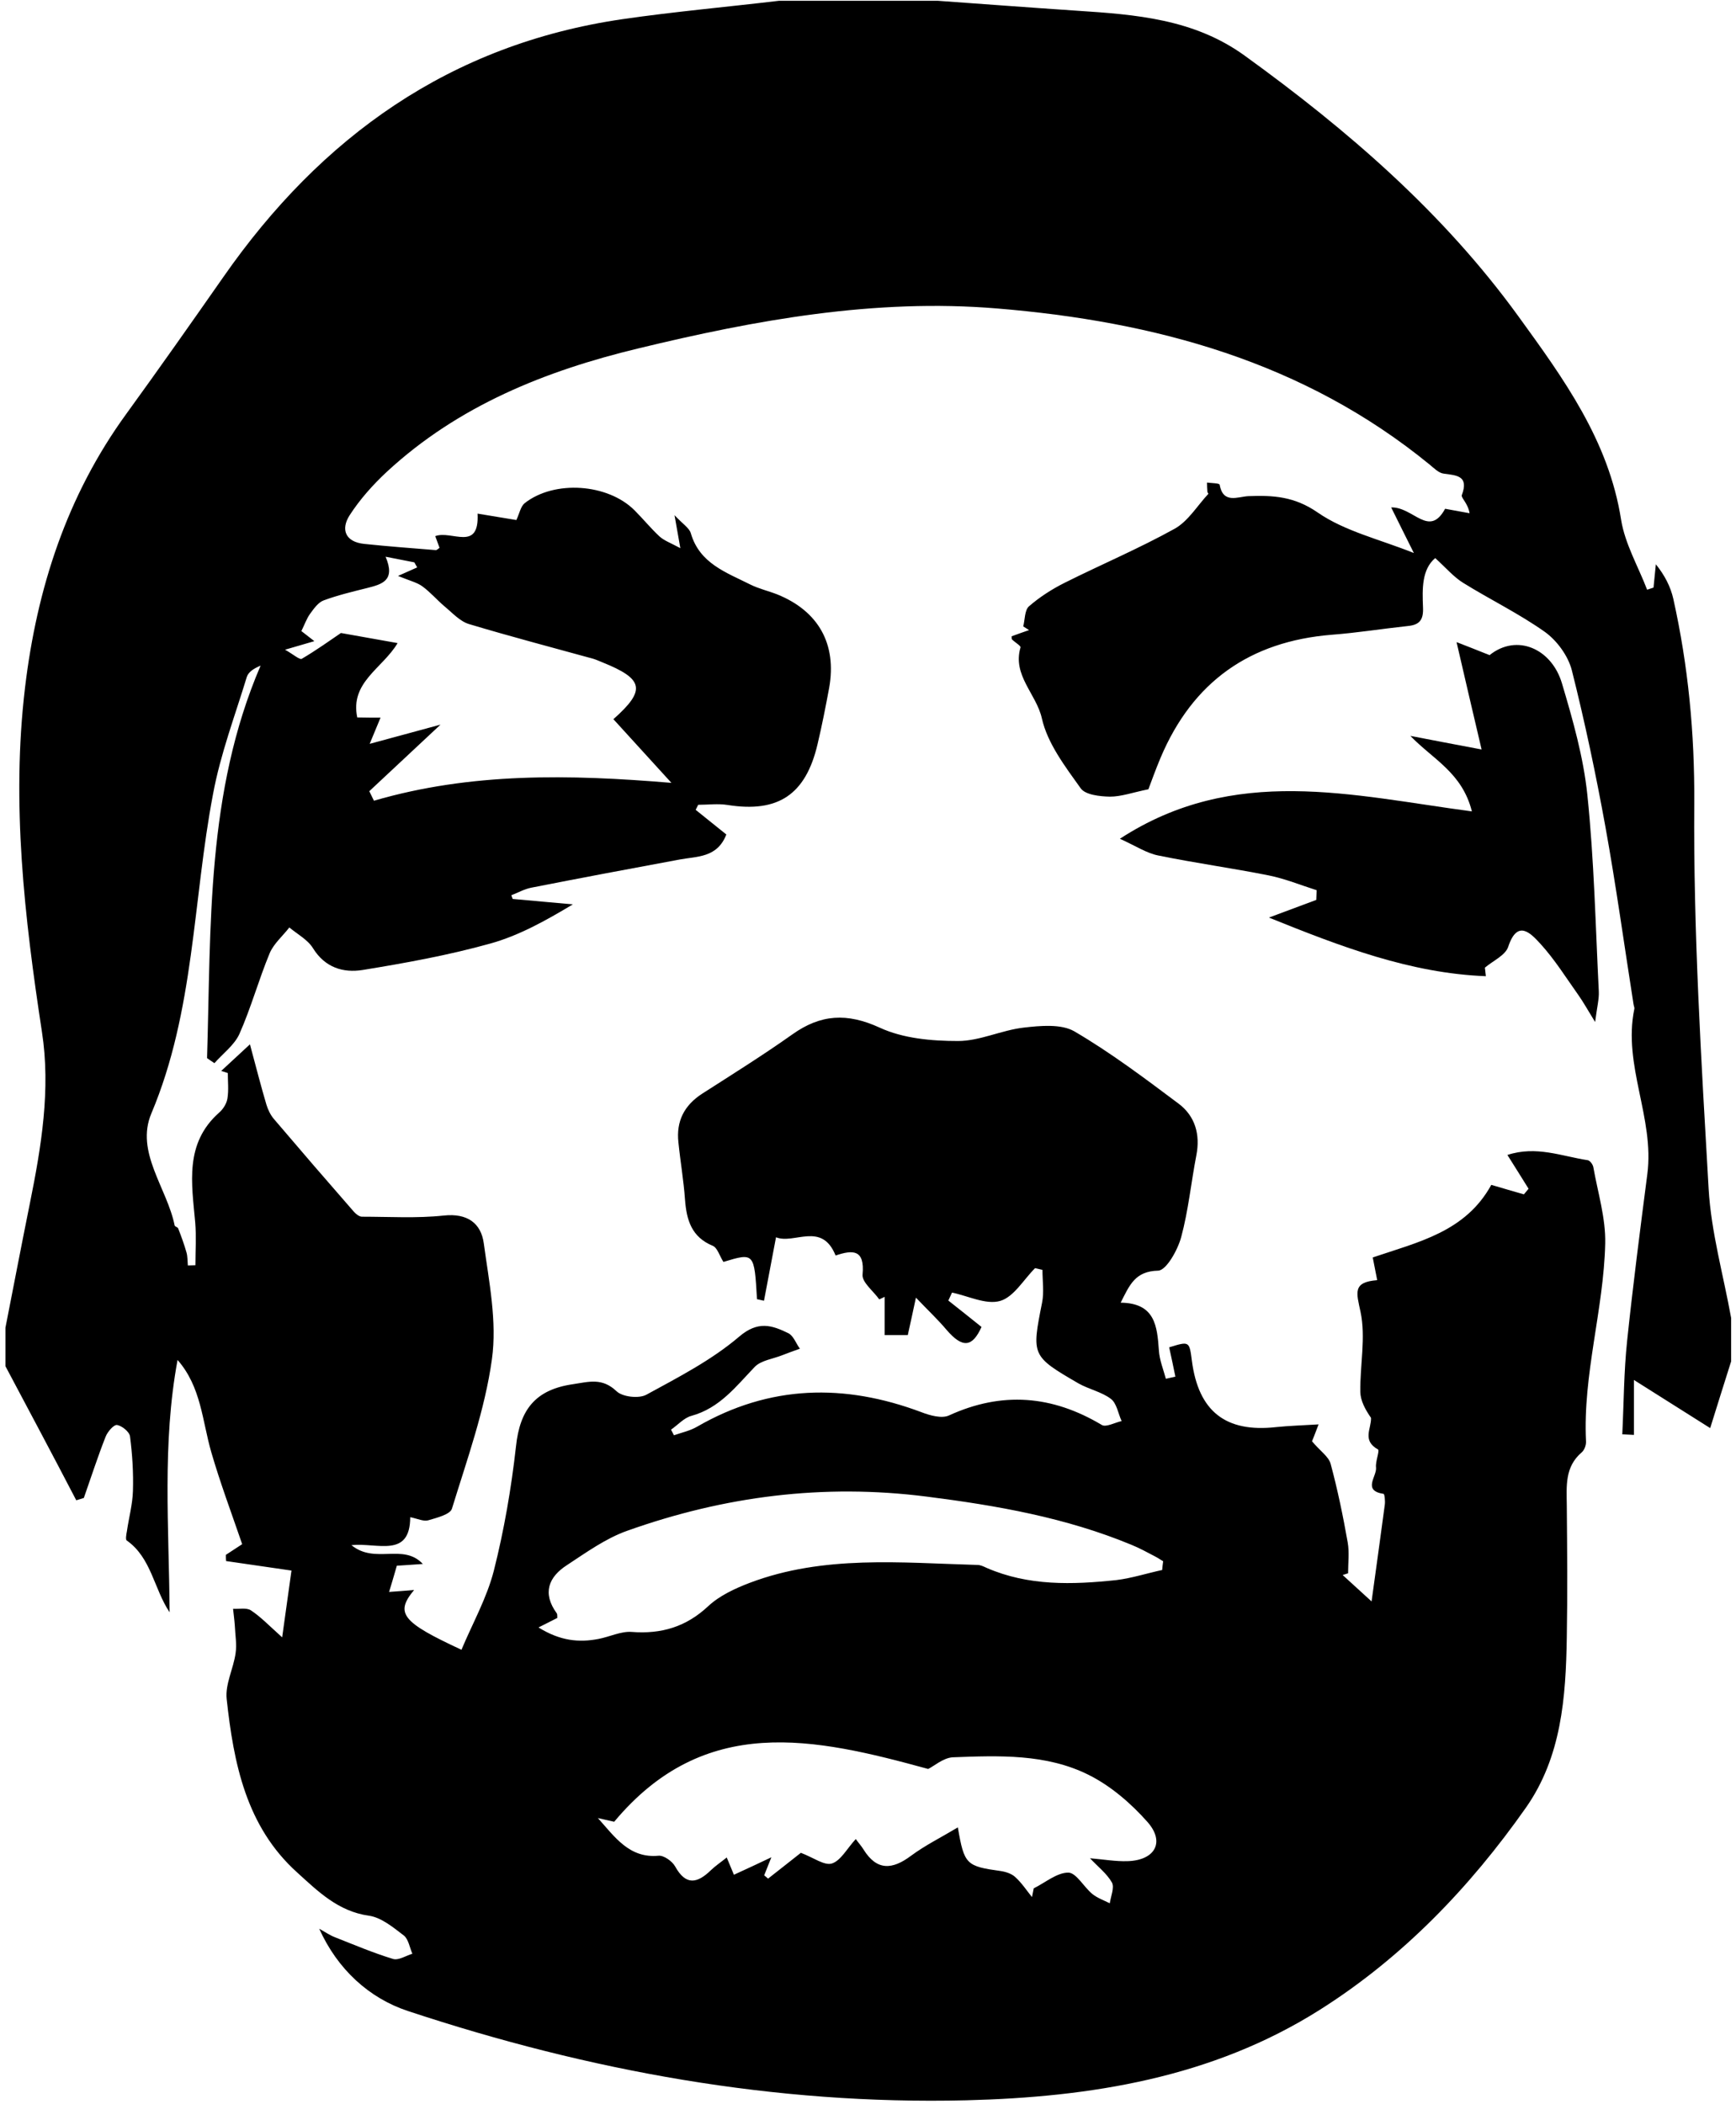
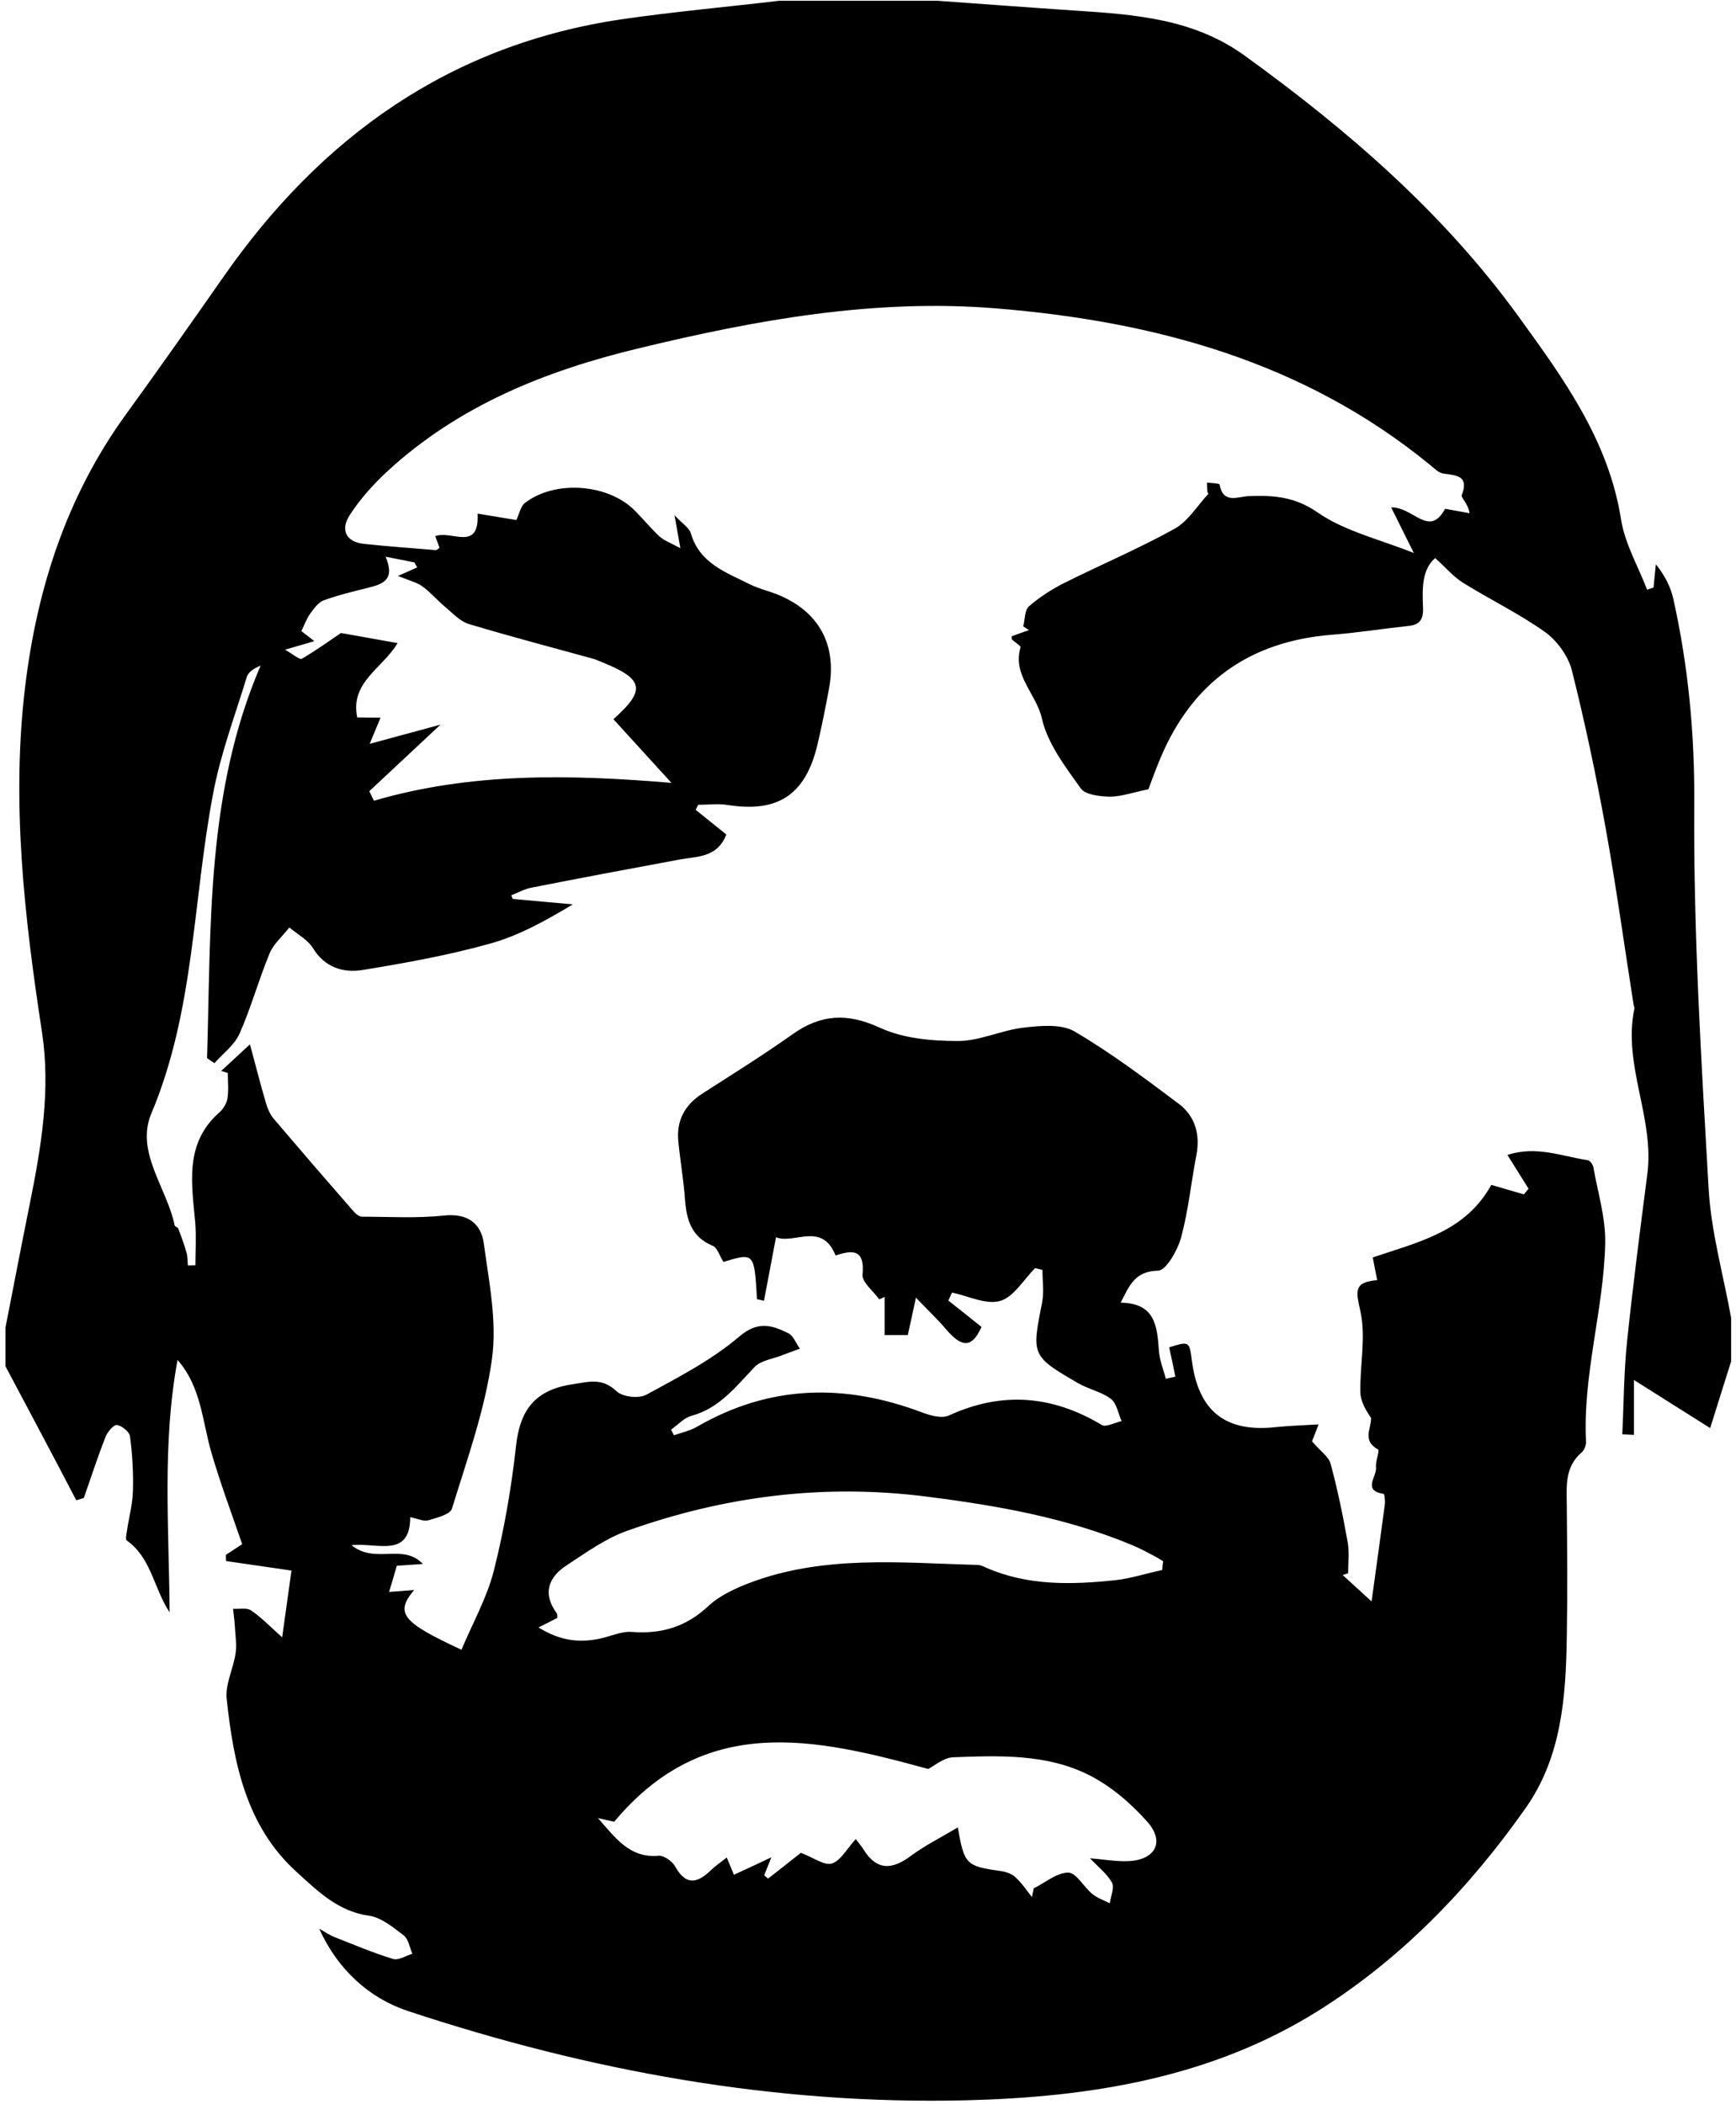
<svg xmlns="http://www.w3.org/2000/svg" version="1.0" id="Layer_1" x="0px" y="0px" viewBox="0 0 894.6 1084" style="enable-background:new 0 0 894.6 1084;" xml:space="preserve">
  <style type="text/css">
	.st0{fill-rule:evenodd;clip-rule:evenodd;}
</style>
  <g>
    <path class="st0" d="M2.8,703.8c0-6.6,0-13.2,0-19.8c4.2-21.4,8.3-42.8,12.6-64.1c5.9-29.2,10.8-58.7,6.2-88.4   c-9-58.9-15.8-117.8-8.7-177.3c6.1-51,21.5-98.8,52.2-141c16.9-23.3,33.5-46.9,50-70.5C165.5,70.4,232,22.9,320.6,9.9   c26.9-3.9,53.9-6.3,80.9-9.5c27.2,0,54.5,0,81.7,0c23.8,1.7,47.6,3.5,71.5,5.1c30.5,2,60.6,4.2,86.9,23.3   c53.1,38.4,102.2,80.8,140.9,134.2c23.2,32,46.5,63.9,52.9,104.8c2,12.4,8.8,24,13.4,36c1.1-0.4,2.2-0.7,3.3-1.1   c0.4-4,0.8-8,1.2-12c4.6,5.7,7.6,11.6,9,17.8c7.7,34.6,11,69.2,10.8,105.1c-0.5,66.3,3.6,132.7,7.4,198.9   c1.3,22.3,7.6,44.3,11.6,66.5c0,7.4,0,14.9,0,22.3c-3.6,11.4-7.2,22.8-10.8,34.4c-12.9-8.1-24.9-15.7-39.3-24.8   c0,10.5,0,19.4,0,28.3c-2-0.1-4-0.2-6-0.3c0.8-16.1,0.8-32.2,2.5-48.2c3-28.6,6.7-57.2,10.4-85.8c3.8-28.9-12.7-56.1-6.7-85.1   c0.2-0.7-0.3-1.6-0.4-2.4c-4.8-30.5-9-61.1-14.5-91.5c-4.9-27-10.6-54-17.3-80.6c-1.9-7.4-7.6-15.2-13.8-19.7   c-13.4-9.5-28.3-16.7-42.3-25.4c-4.8-3-8.7-7.6-14.3-12.7c-6.9,5.8-6.7,15.8-6.3,25.3c0.3,6.4-1.6,9.1-7.8,9.7   c-13.1,1.4-26.1,3.5-39.2,4.5c-42.3,3.4-71.7,24.3-88.2,63.3c-2.7,6.4-5,12.9-6.3,16.3c-8.3,1.7-14,3.8-19.8,3.8   c-5.2-0.1-12.7-0.9-15.1-4.3c-8-11.2-17.1-23.1-20-36c-2.8-12.6-15.3-22.2-11-36.6c0.2-0.8-2.9-2.6-4.3-4c-0.4-0.4-0.2-1.2-0.3-1.7   c3.1-1.1,6-2.2,9-3.2c-1-0.6-2-1.3-3-1.9c0.9-3.5,0.7-8.3,2.9-10.3c5.5-4.8,11.9-8.9,18.5-12.2c18.8-9.4,38.2-17.6,56.6-27.8   c7-3.9,11.7-11.9,17.4-18c0.1-0.1-0.5-0.7-0.5-1c-0.1-1.6-0.2-3.2-0.2-4.8c2.3,0.3,6.4,0.3,6.5,1.1c1.8,10,9.3,6.2,14.7,5.9   c12.8-0.5,23.8,0.1,35.8,8.4c14,9.7,31.9,13.8,49.6,20.9c-4.3-8.7-7.7-15.3-11.7-23.5c11.5-0.3,19.5,15.9,27.8,0.7   c3.7,0.7,8.1,1.5,12.6,2.3c-0.8-5.1-4.5-8-4-9.3c3.7-9.9-2.4-10.2-9.3-11.1c-2.6-0.3-5-2.8-7.2-4.6   c-64.9-53.1-141.7-73.8-223.1-80.5c-62.8-5.2-124.1,5.9-184.8,20.6c-47.8,11.5-92.7,29.5-129.5,63.5c-7.2,6.7-13.9,14.2-19.2,22.4   c-4.7,7.3-2.3,13.8,7.5,14.8c12.3,1.3,24.6,2.2,36.9,3.2c0.6,0,1.3-0.8,1.9-1.2c-0.7-2-1.5-4-2.2-6c8.4-3.2,22.8,8.3,21.8-11.6   c7.8,1.3,14.1,2.3,20,3.3c1.6-3.4,2.2-7,4.3-8.7c15.3-12,42.8-10.1,56.6,3.7c4.4,4.4,8.3,9.2,12.8,13.4c2.4,2.2,5.6,3.3,10.8,6.1   c-1.2-6.7-1.8-10.3-3-17c4.3,4.6,7.6,6.6,8.4,9.3c4.5,15.6,18.3,20.2,30.6,26.4c4.4,2.2,9.3,3.3,13.9,5.1   c21.3,8.6,30.8,25.6,26.8,48.1c-1.8,9.7-3.7,19.4-6,29.1c-6.1,26-20.3,35.4-46.3,31.3c-4.9-0.8-10.1-0.1-15.2-0.1   c-0.4,0.9-0.9,1.7-1.3,2.6c5.3,4.3,10.6,8.5,15.8,12.7c-4.7,12.1-15.1,11.2-24.1,12.9c-25.5,4.7-50.9,9.5-76.4,14.5   c-3.6,0.7-6.9,2.6-10.3,3.9c0.2,0.6,0.5,1.3,0.7,1.9c10.3,0.9,20.6,1.9,31,2.8c-14,8.4-27.8,16.1-42.6,20.2   c-21.5,6-43.6,10-65.7,13.6c-10,1.6-19.4-1.2-25.6-11.2c-2.7-4.4-8-7.2-12.2-10.7c-3.4,4.4-8,8.3-10.1,13.2   c-5.7,13.7-9.6,28.1-15.6,41.6c-2.6,5.8-8.5,10.1-12.9,15.1c-1.3-0.9-2.6-1.7-3.8-2.6c2.1-68.2-0.5-136.9,27.6-202.2   c-3.8,1.6-6.3,3.4-7.1,5.8c-6.1,20-13.6,39.8-17.4,60.3C99.3,464,100.3,520.7,78,573.6c-8.4,19.9,8.1,38.4,12,57.7   c0.1,0.6,1.6,0.9,1.8,1.5c1.6,4.1,3.1,8.2,4.3,12.4c0.6,2.1,0.5,4.5,0.7,6.7c1.3,0,2.6-0.1,3.9-0.1c0-7.4,0.5-14.7-0.1-22   c-1.8-20.2-5.6-40.7,12.3-56.6c2.1-1.8,3.9-4.7,4.3-7.3c0.7-4.3,0.2-8.7,0.2-13.1c-1.1-0.4-2.2-0.7-3.4-1.1   c4-3.7,8.1-7.5,14.8-13.7c3.3,12.2,5.7,21.7,8.5,31.1c0.8,2.6,2.1,5.3,3.8,7.3c13.7,16.1,27.5,32.1,41.4,48c1,1.1,2.7,2.4,4,2.4   c14.1,0,28.3,0.9,42.2-0.6c12.2-1.3,19.2,4,20.6,14.3c2.7,19.8,6.9,40.3,4.2,59.7c-3.6,26.1-12.8,51.6-20.6,77   c-0.9,3-7.8,4.7-12.2,6c-2.4,0.7-5.4-0.8-9.3-1.6c-0.1,21.3-16.9,13-30.3,14.4c12.2,10,26.6-1.2,36.8,9.7c-6.9,0.5-12,0.8-13.4,0.9   c-1.9,6.5-2.8,9.7-4,13.5c4.6-0.3,8.1-0.6,12.9-1c-10,12-6.2,16.6,24.4,30.8c5.7-13.6,13.1-26.7,16.7-40.8c5.3-21,9-42.5,11.4-64   c2-18.9,10-29.2,29.3-32c8.5-1.3,15.1-3.4,22.5,3.6c3.1,3,11.6,3.9,15.4,1.8c16.5-9,33.6-17.8,47.8-29.9c9.7-8.3,16.9-5.9,25.3-1.8   c2.7,1.3,4,5.3,6,8c-3.1,1.1-6.1,2.2-9.2,3.4c-4.8,1.9-10.7,2.6-14,5.9c-9.7,10.1-18.1,21.3-32.7,25.3c-3.8,1-7,4.7-10.5,7.1   c0.5,1,1,2,1.5,2.9c4-1.4,8.3-2.3,11.9-4.4c37.4-21.6,75.9-22.4,115.6-7.5c4.4,1.7,10.5,3.4,14.2,1.7c27.3-12.5,53.2-10.4,78.8,4.9   c2.2,1.3,6.8-1.3,10.2-2c-1.8-3.9-2.5-9.2-5.6-11.5c-4.8-3.6-11.3-4.9-16.6-7.9c-24.3-14.1-24.2-14.4-18.8-41.6   c1.1-5.4,0.2-11.2,0.2-16.9c-1.3-0.3-2.5-0.6-3.8-0.9c-5.9,5.9-11,14.9-18,16.9c-7.3,2.1-16.5-2.6-24.8-4.3   c-0.6,1.4-1.3,2.7-1.9,4.1c5.6,4.4,11.1,8.8,17.1,13.6c-4.7,10.4-9.7,11.2-18.1,1.4c-4.2-5-9-9.5-15.7-16.5   c-1.9,8.9-3,13.9-4.2,19.3c-4,0-7.6,0-11.9,0c0-6.9,0-13.3,0-19.7c-0.9,0.4-1.9,0.9-2.8,1.3c-3-4.3-9-8.8-8.6-12.8   c1.2-13-5-12.8-13.9-9.8c-7.1-17.7-21.4-5.6-30.7-9.4c-2.2,11.7-4.2,22.2-6.2,32.7c-1.2-0.3-2.4-0.5-3.6-0.8   c-1.4-24-1.4-24-17.3-19.2c-2-3.1-3.1-7.3-5.5-8.3c-10.9-4.5-13.5-13.2-14.3-23.8c-0.7-9.9-2.4-19.6-3.4-29.5   c-1.2-10.9,3-19.1,12.3-25.1c15.6-10,31.3-19.8,46.4-30.5c14.6-10.4,28.2-11.2,45-3.5c12.1,5.6,26.8,6.9,40.4,6.9   c11.2,0,22.4-5.6,33.8-6.9c8.6-1,19.3-2,26.1,1.9c18.8,11,36.3,24.2,53.8,37.3c8.5,6.4,11.2,15.9,9.1,26.6   c-2.7,14-4.1,28.4-7.8,42.1c-1.8,6.7-7.7,17.2-11.9,17.3c-11.8,0.3-14.6,7.2-19.3,16.5c17.8,0.2,18.8,12.1,19.7,24.6   c0.3,4.9,2.3,9.8,3.6,14.6c1.6-0.4,3.3-0.7,4.9-1.1c-1-5-2.1-10.1-3.2-15.1c10.4-3.2,10.4-3.2,11.7,6.9   c3.4,26.1,17.4,37.1,43.4,34.2c6.8-0.7,13.6-0.9,21.9-1.4c-2,5.2-3.2,8.4-3.4,8.7c4.3,5.1,8.6,7.9,9.6,11.6   c3.6,13.3,6.4,26.9,8.8,40.5c0.9,5.1,0.2,10.6,0.2,15.9c-0.9,0.3-1.9,0.6-2.8,0.9c4.6,4.2,9.2,8.4,14.9,13.6   c2.5-18.1,4.7-33.9,6.8-49.7c0.3-1.9-0.1-5.7-0.6-5.7c-11.1-1.7-3.4-9-3.9-13.6c-0.4-3.1,2-8.7,1-9.3c-8.4-4.7-3.3-10.8-3.6-16.3   c-3-4.3-5.4-8.8-5.5-13.3c-0.2-13.8,2.9-28.2,0.1-41.3c-2.1-9.9-4.2-15.3,8.6-16.3c-0.9-4.4-1.6-8.2-2.3-11.7   c23.6-8,47.8-13.2,61.1-37.4c5.5,1.6,11.1,3.3,16.8,4.9c0.8-1,1.6-1.9,2.4-2.9c-3.4-5.4-6.7-10.8-10.9-17.4   c14.9-4.9,28.1,0.7,41.4,2.7c1.2,0.2,2.7,2.3,2.9,3.7c2.3,13,6.4,26.2,6.1,39.2c-0.8,34.2-11.6,67.5-9.9,102   c0.1,1.8-0.8,4.4-2.2,5.6c-8.8,7.5-7.8,17.4-7.7,27.3c0.2,22.7,0.4,45.4,0,68.1c-0.5,30.8-2.7,61.5-21.1,87.7   c-28.9,41.1-63.6,77.2-106.2,104.1c-55.4,35-118.1,45-182.2,46.6c-98.6,2.4-194.3-15.1-287.7-46c-20-6.6-36.3-21.5-45.7-42.4   c3.2,1.8,5.5,3.4,8.1,4.4c9.9,3.9,19.8,8.1,30,11.2c2.8,0.8,6.6-1.7,9.9-2.7c-1.4-3.2-2-7.5-4.4-9.4c-5.5-4.2-11.6-9.3-18-10.2   c-15.9-2.2-26.4-12.7-37-22.3c-26.3-23.7-32.7-56.3-36.3-89.4c-0.8-7.6,3.5-15.6,4.6-23.5c0.7-4.6-0.2-9.5-0.4-14.3   c-0.2-2.9-0.6-5.7-0.9-8.6c3.1,0.2,6.9-0.7,9.2,0.8c5,3.3,9.2,7.7,16.1,13.9c1.8-13,3.3-23.7,4.8-34.4c-11.8-1.7-22.7-3.3-33.7-4.9   c-0.1-1.1-0.1-2.1-0.1-3.2c2.9-1.9,5.8-3.8,8.4-5.5c-5.5-16-11.3-31.5-15.9-47.3c-4.7-16.2-5.2-33.7-17.4-47.6   c-8,43.1-4.4,86.2-4.1,130c-8.1-12.1-9.4-28.1-22.1-37c-0.7-0.5-0.2-3.2,0.1-4.8c1-6.9,2.9-13.8,3.1-20.7   c0.3-9.3-0.3-18.8-1.5-28.1c-0.3-2.4-4.2-5.5-6.7-5.9c-1.7-0.2-4.9,3.5-5.9,6.1c-4.1,10.4-7.5,21-11.2,31.5   c-1.3,0.4-2.6,0.8-3.9,1.2C27.3,749.8,15,726.8,2.8,703.8z M478.3,911.3c-58.7-16.1-115.1-28.7-161.8,27.2   c-2.2-0.5-5.3-1.2-8.4-1.9c8.8,9.8,16.2,20.8,31.2,19.4c2.7-0.3,7.1,2.8,8.6,5.5c5.6,10.1,11.5,8.7,18.5,1.9c2.3-2.2,5-4,8.1-6.5   c1.4,3.4,2.5,6,3.7,8.9c6.8-3.1,12.6-5.8,19.3-9c-1.6,4-2.7,6.7-3.7,9.3c0.7,0.6,1.4,1.1,2,1.7c6.2-4.9,12.4-9.7,16.9-13.3   c6.6,2.5,12.1,6.7,16,5.5c4.6-1.5,7.7-7.6,12.3-12.6c1.5,2.1,2.9,3.6,4,5.4c6.9,11.1,14.9,10.4,24.5,3.2   c7.3-5.4,15.6-9.5,24.1-14.6c3.3,19.2,4.3,20,22.2,22.5c2.6,0.4,5.6,1.4,7.4,3.1c3.3,3,5.8,6.8,8.6,10.3c0.3-1.5,0.6-3,0.9-4.5   c5.9-2.9,11.9-8.1,17.8-8.1c4.1,0,8,7.4,12.4,11c2.6,2.1,6,3.3,9,4.8c0.5-3.6,2.5-8.1,1.1-10.7c-2.6-4.6-7.2-8.1-11.3-12.5   c7.1,0.6,13.2,1.7,19.3,1.5c14.1-0.4,19.5-9.7,10.4-20.1c-8.5-9.6-18.9-18.6-30.3-24.3c-21.9-11-46.4-10-70.3-9.1   C485.9,905.7,481.1,910,478.3,911.3z M598.9,808.8c0.1-1.5,0.3-3,0.5-4.5c-1.4-0.8-2.8-1.8-4.2-2.5c-4-2.1-8-4.3-12.2-6   c-33.8-14-69.2-20.2-105.4-24.8c-53.3-6.8-104.4-0.2-154.4,17.6c-11,3.9-21,11.1-30.9,17.6c-9.7,6.2-12.9,14.6-5.4,24.9   c0.4,0.6,0.2,1.6,0.3,2.4c-2.6,1.3-5.1,2.6-9.7,4.9c11.1,6.9,20.8,7.9,31,5.9c5.7-1.1,11.5-4,17-3.6c15.3,1.2,28.1-2.6,39.5-13.3   c5.8-5.4,13.8-9.1,21.4-12c38.1-14.4,77.9-10.3,117.3-9.2c1.6,0,3.2,0.8,4.7,1.5c21.6,9.4,44.2,8.7,66.9,6.3   C583.3,813,591,810.5,598.9,808.8z M196.1,369.7c-1.8,4.3-3.3,7.9-5.6,13.5c12.7-3.4,23.5-6.4,36.5-9.9   c-13.5,12.6-25.1,23.5-36.7,34.3c0.8,1.6,1.6,3.3,2.4,4.9c50.1-14.6,100.6-13.6,153.3-9.2c-10-10.9-19.9-21.9-29.9-32.8   c16.9-15,15.7-20.7-5.7-29.3c-1.5-0.6-3-1.3-4.6-1.8c-21.4-5.9-42.8-11.5-64.1-17.9c-4.7-1.4-8.6-5.8-12.6-9.1   c-3.9-3.3-7.3-7.3-11.4-10.3c-2.7-2-6.2-2.8-12.6-5.4c5.1-2.3,7.5-3.3,9.9-4.4c-0.5-0.9-1-1.7-1.5-2.6c-4.1-0.8-8.3-1.6-14.8-2.9   c5.3,12.4-2,14.2-9.4,16.1c-7.6,1.9-15.2,3.7-22.5,6.4c-2.8,1-5.1,4.3-7,6.9c-1.8,2.5-2.8,5.5-4.5,8.9c1.2,0.9,3.5,2.7,6.7,5.2   c-5.2,1.5-8.9,2.6-15.1,4.4c4.4,2.5,7.5,5.3,8.6,4.7c7.5-4.4,14.6-9.5,20.2-13.3c10,1.8,18.7,3.3,29.2,5.2   c-7.8,13.1-24.6,20.1-20.8,38.3C188.6,369.7,192.1,369.7,196.1,369.7z" />
-     <path class="st0" d="M765.7,502.9c-38.8-1.5-74.4-15.1-111.8-30.2c9.4-3.5,16.9-6.3,24.4-9.1c0.1-1.7,0.1-3.3,0.2-5   c-8.2-2.6-16.2-5.9-24.6-7.6c-19-3.8-38.1-6.4-57.1-10.3c-6-1.2-11.5-4.9-19.7-8.6c59-38.4,119.6-22.3,181.4-14.1   c-5-20-20.2-26.9-31.7-38.9c11.8,2.3,21.9,4.2,36.7,7c-4.8-20.5-8.7-37-12.9-55.3c5.1,2,10.4,4,17,6.7c14.1-11.3,32-3.3,37.3,14.5   c5.6,18.8,11.1,38.1,13.1,57.5c3.5,33.6,4.2,67.4,5.9,101.2c0.2,4-0.9,8-1.9,15.8c-4-6.5-6.1-10.3-8.5-13.7   c-6.4-9-12.3-18.5-19.7-26.6c-4.8-5.2-11.8-13-16.6,1.6c-1.5,4.4-7.9,7.2-12,10.7C765.4,499.9,765.5,501.4,765.7,502.9z" />
  </g>
</svg>